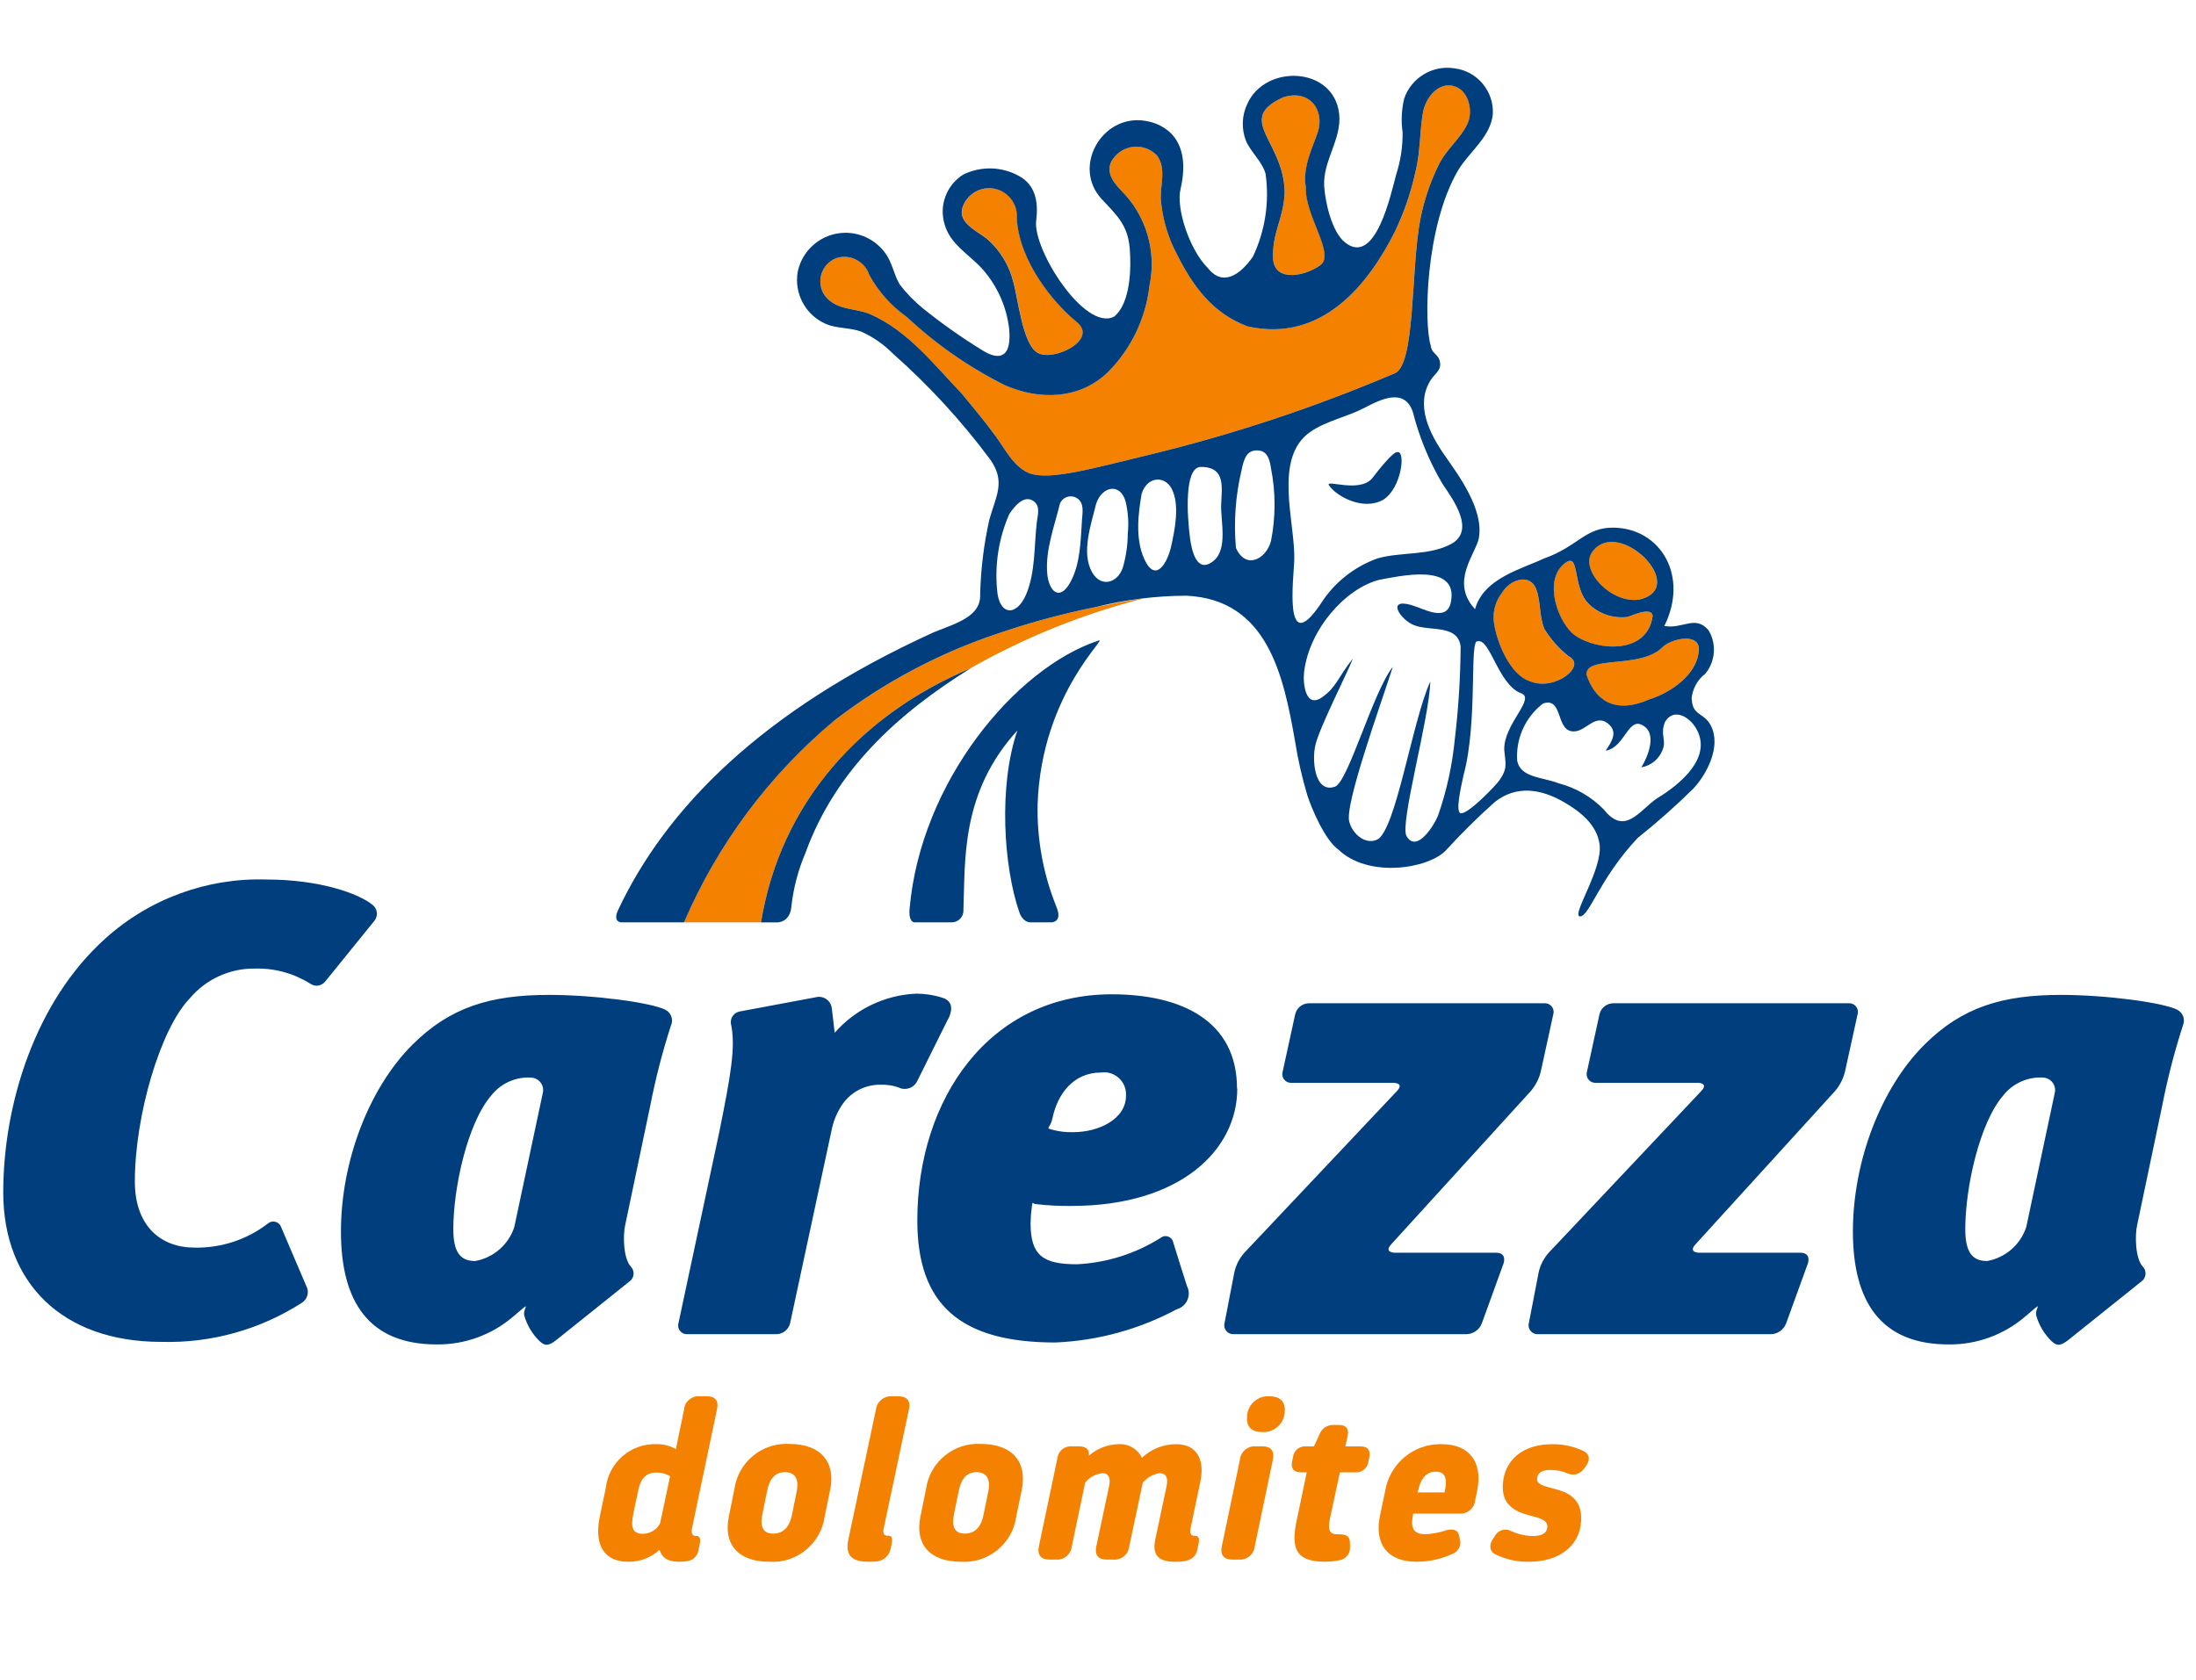
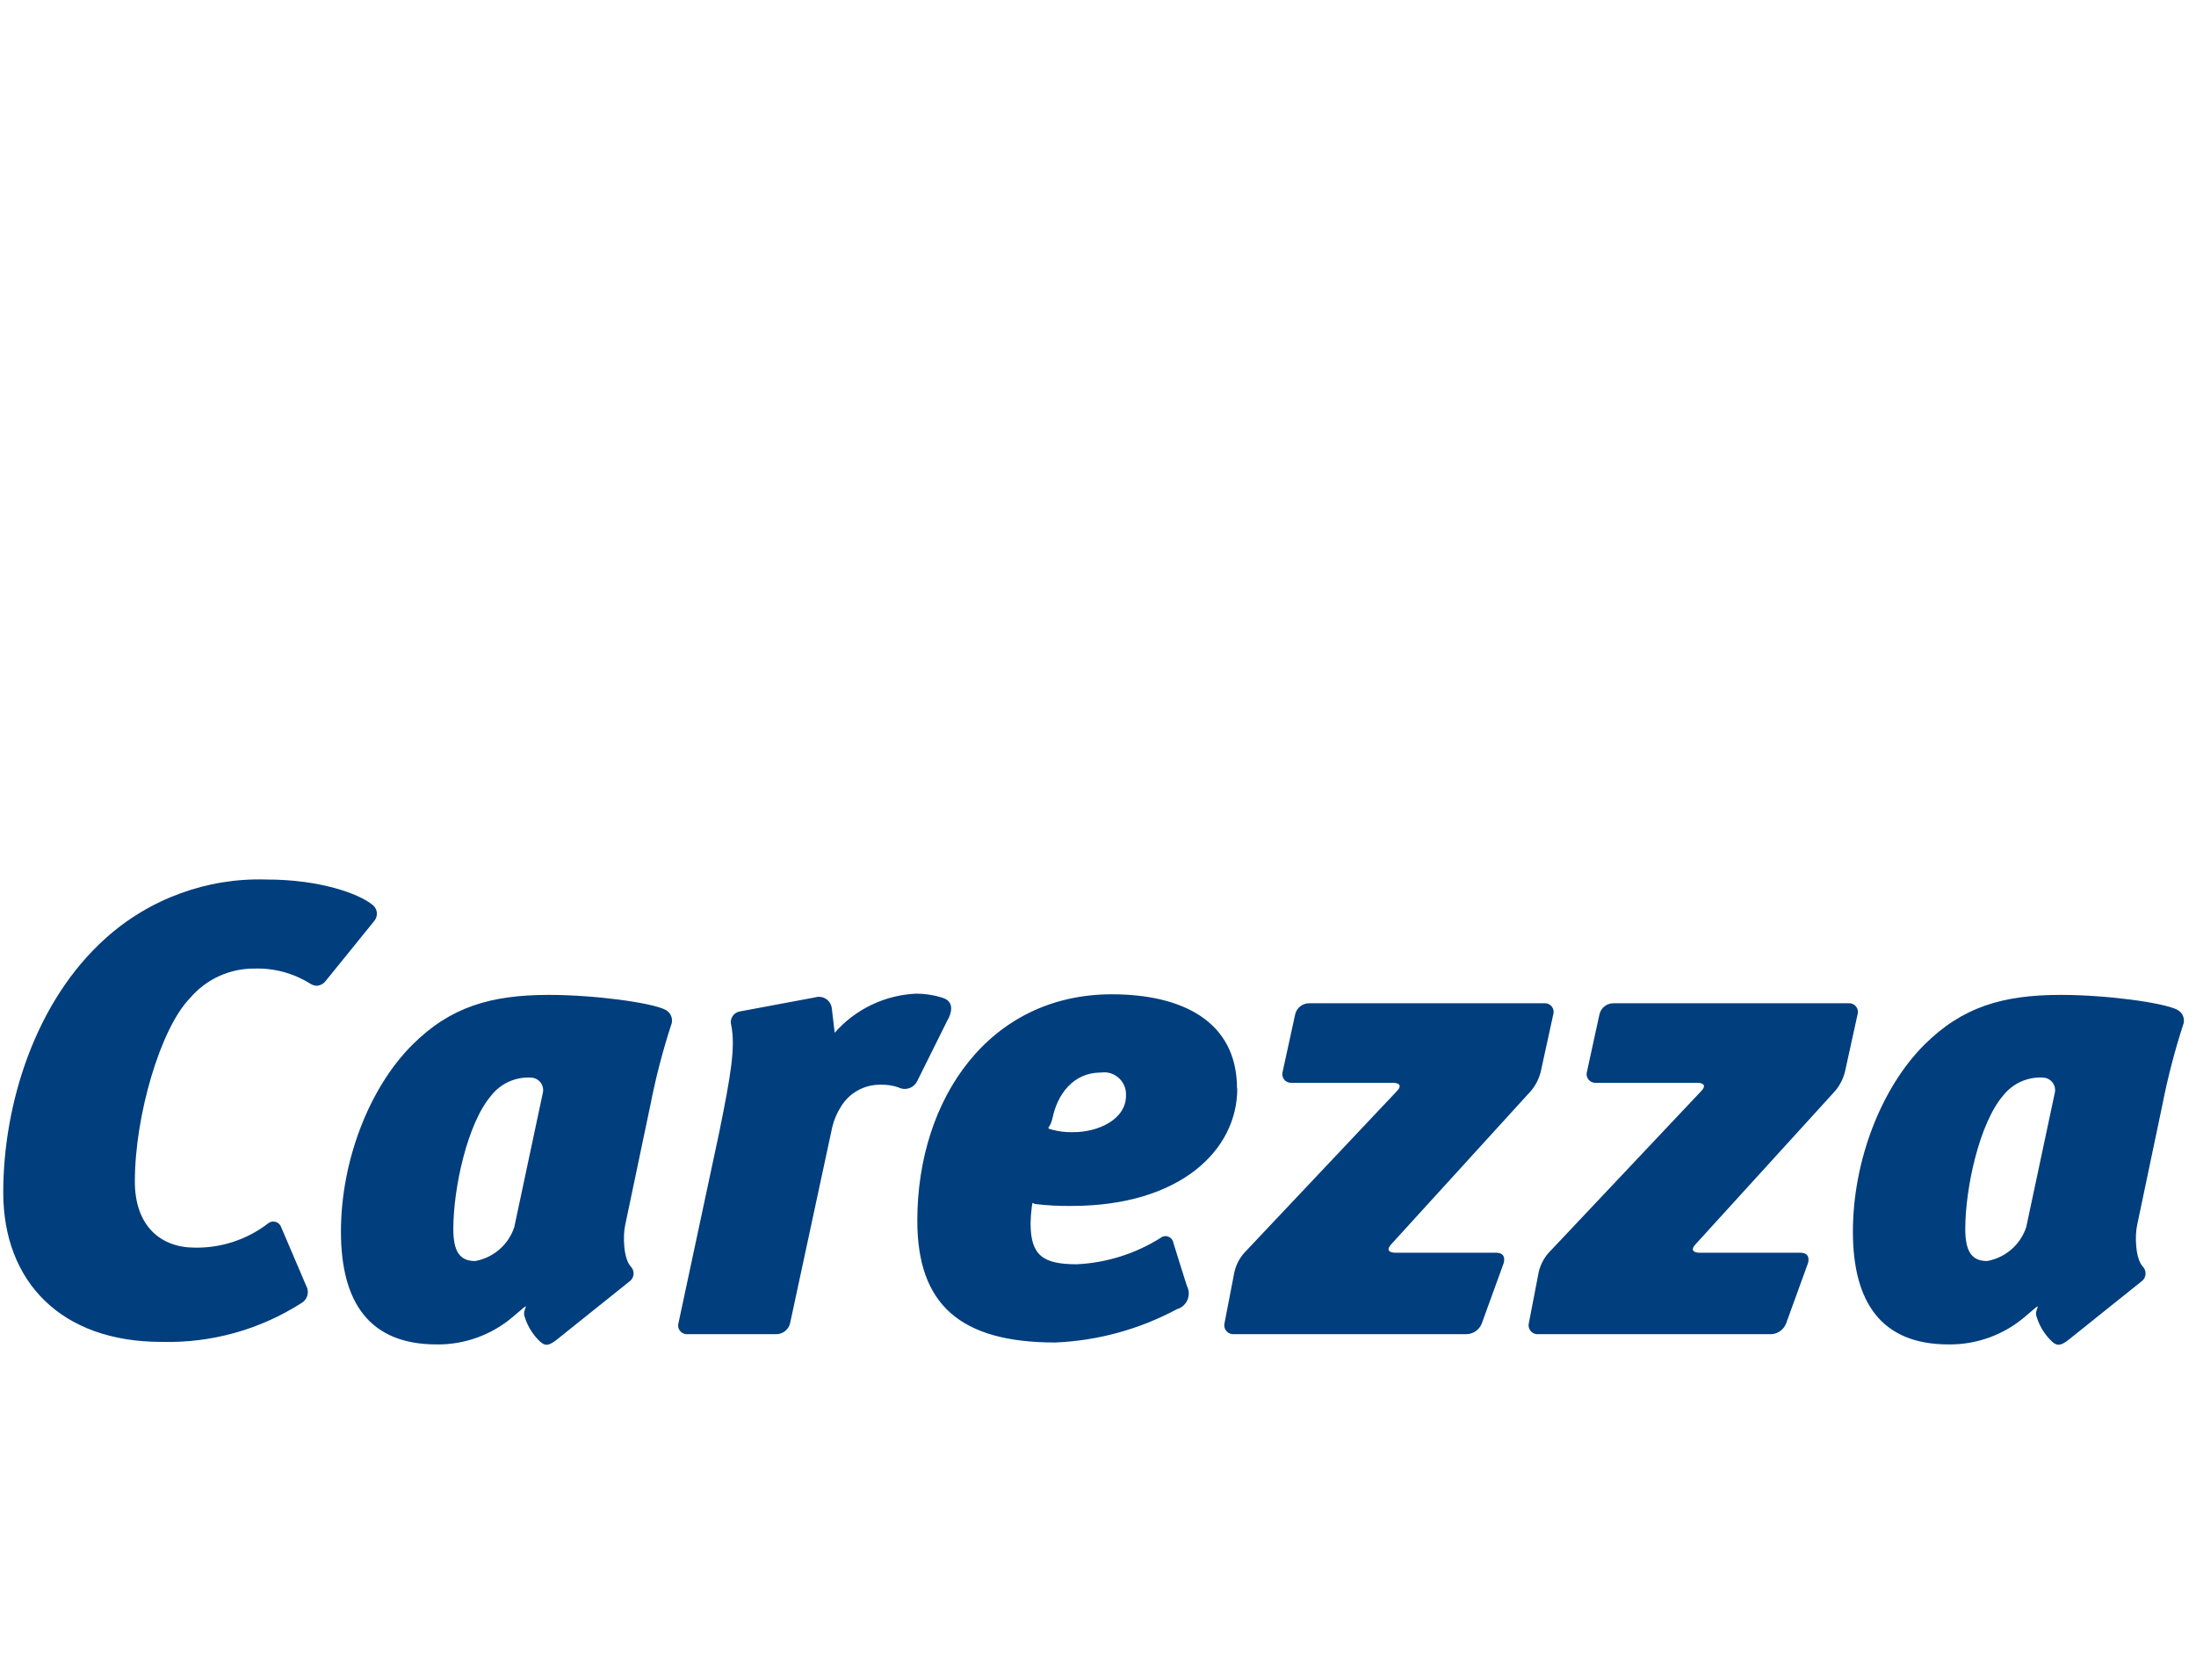
<svg xmlns="http://www.w3.org/2000/svg" width="100%" height="100%" viewBox="0 0 166 127" version="1.1" xml:space="preserve" style="fill-rule:evenodd;clip-rule:evenodd;stroke-linejoin:round;stroke-miterlimit:2;">
  <g transform="matrix(1,0,0,1,-87,-1167)">
    <g transform="matrix(1.562,0,0,3.446,0,0)">
      <g id="Logo_Carezza" transform="matrix(0.616,0,0,0.279,55.855,340.141)">
        <g id="Gruppe_5040">
          <g id="Pfad_15495" transform="matrix(1,0,0,1,0,-78.317)">
            <path d="M29.146,145.413C29.28,145.254 29.354,145.052 29.354,144.843C29.354,144.574 29.231,144.32 29.021,144.152C27.942,143.258 24.866,142.152 20.679,142.152C16.02,142.005 11.48,143.669 8.02,146.792C2.522,151.731 0,159.8 0,166.761C0,173.822 4.59,178.513 12.407,178.513C16.318,178.627 20.173,177.555 23.463,175.438C23.909,175.161 24.061,174.575 23.806,174.116C23.638,173.716 23.136,172.541 21.836,169.498C21.748,169.231 21.496,169.05 21.215,169.05C21.053,169.05 20.897,169.11 20.777,169.218C19.131,170.479 17.103,171.143 15.03,171.1C12.407,171.1 10.339,169.435 10.339,165.9C10.339,160.705 12.357,153.846 14.676,151.476C15.942,149.982 17.812,149.13 19.77,149.156C21.303,149.113 22.815,149.525 24.114,150.34C24.265,150.441 24.441,150.499 24.623,150.508C24.899,150.494 25.156,150.358 25.323,150.138C25.853,149.483 26.89,148.199 29.148,145.411M42.385,158.956L40.149,169.483C39.696,170.871 38.51,171.901 37.072,172.156C35.862,172.156 35.358,171.4 35.358,169.635C35.358,166.407 36.468,161.313 38.334,159.144C39.091,158.175 40.284,157.645 41.511,157.732C42.019,157.771 42.417,158.2 42.417,158.709C42.417,158.793 42.406,158.876 42.385,158.957M52.466,153.612C52.662,153.152 52.461,152.611 52.012,152.391C50.893,151.831 46.454,151.226 42.873,151.226C38.284,151.226 35.106,152.184 32.13,155.16C28.75,158.539 26.53,164.289 26.53,169.837C26.53,175.385 28.749,178.714 34.045,178.714C36.242,178.74 38.375,177.966 40.045,176.538C41.715,175.11 40.776,175.87 40.936,176.449C41.151,177.204 41.558,177.889 42.119,178.438C42.495,178.792 42.766,178.915 43.476,178.347L49.183,173.773C49.394,173.628 49.521,173.387 49.521,173.131C49.521,172.927 49.441,172.731 49.298,172.585C48.718,171.954 48.668,170.139 48.87,169.285L50.837,159.904C51.253,157.777 51.795,155.677 52.462,153.615M74.233,153.138C74.427,152.748 74.833,151.759 73.752,151.438C73.096,151.232 72.413,151.128 71.726,151.128C69.261,151.236 66.945,152.348 65.32,154.204C65.233,153.447 65.174,152.913 65.098,152.313C65.058,151.787 64.614,151.376 64.087,151.376C63.987,151.376 63.888,151.391 63.792,151.42L57.874,152.527C57.464,152.592 57.159,152.95 57.159,153.365C57.159,153.432 57.167,153.498 57.182,153.563C57.552,155.314 57.149,157.584 56.241,162.072L53.048,177.037C53.03,177.099 53.021,177.163 53.021,177.227C53.021,177.602 53.329,177.909 53.703,177.909C53.718,177.909 53.733,177.909 53.748,177.908L60.741,177.908C61.257,177.902 61.705,177.54 61.819,177.037L65.127,161.631C65.263,161.06 65.493,160.515 65.808,160.019C66.458,158.939 67.634,158.28 68.895,158.289C69.377,158.271 69.859,158.341 70.316,158.496C70.472,158.578 70.646,158.621 70.823,158.621C71.25,158.621 71.64,158.37 71.816,157.98L74.223,153.132M88.207,159.146C88.207,161.012 86.038,162.021 84.071,162.021C83.501,162.04 82.931,161.972 82.381,161.821C81.831,161.67 82.255,161.771 82.436,160.898C82.81,159.098 84.02,157.332 86.236,157.332C86.32,157.32 86.404,157.313 86.489,157.313C87.431,157.313 88.207,158.089 88.207,159.031C88.207,159.07 88.206,159.109 88.203,159.148M96.928,158.593C96.928,153.247 92.54,151.179 87.093,151.179C77.46,151.179 71.811,159.4 71.811,168.979C71.811,175.586 75.191,178.562 82.655,178.562C85.992,178.42 89.254,177.526 92.197,175.947C92.751,175.795 93.138,175.287 93.138,174.712C93.138,174.511 93.091,174.312 93,174.133C92.773,173.454 92.354,172.089 91.917,170.688C91.858,170.403 91.604,170.196 91.313,170.196C91.168,170.196 91.028,170.247 90.917,170.34C88.94,171.585 86.674,172.298 84.34,172.41C81.667,172.41 80.709,171.704 80.709,169.182C80.717,168.743 80.75,168.306 80.809,167.871C80.868,167.436 80.859,167.619 81.061,167.671C82.015,167.786 82.975,167.837 83.936,167.822C92.459,167.822 96.948,163.434 96.948,158.593M121.774,152.755C121.793,152.692 121.802,152.627 121.802,152.562C121.802,152.19 121.495,151.883 121.123,151.883C121.107,151.883 121.09,151.884 121.074,151.885L102.576,151.885C102.06,151.891 101.612,152.252 101.496,152.755L100.513,157.268C100.494,157.331 100.485,157.396 100.485,157.462C100.485,157.834 100.791,158.141 101.164,158.141C101.18,158.141 101.197,158.14 101.213,158.139L109.213,158.139C109.213,158.139 110.104,158.139 109.493,158.787L97.5,171.509C97.116,171.943 96.847,172.467 96.72,173.032L95.948,177.032C95.933,177.09 95.925,177.149 95.925,177.208C95.925,177.592 96.241,177.908 96.625,177.908C96.641,177.908 96.656,177.908 96.671,177.907L114.962,177.907C115.491,177.894 115.963,177.563 116.156,177.07L117.87,172.34C117.87,172.34 118.17,171.502 117.282,171.502L109.33,171.502C109.33,171.502 108.439,171.502 109.039,170.843L120,158.8C120.378,158.359 120.649,157.835 120.789,157.271L121.774,152.755ZM145.68,152.755C145.699,152.692 145.708,152.627 145.708,152.562C145.708,152.19 145.401,151.883 145.029,151.883C145.013,151.883 144.996,151.884 144.98,151.885L126.482,151.885C125.966,151.891 125.518,152.252 125.402,152.755L124.42,157.268C124.401,157.331 124.392,157.396 124.392,157.462C124.392,157.834 124.698,158.141 125.071,158.141C125.087,158.141 125.104,158.14 125.12,158.139L133.12,158.139C133.12,158.139 134.011,158.139 133.4,158.787L121.408,171.511C121.024,171.945 120.755,172.469 120.628,173.034L119.856,177.034C119.841,177.092 119.833,177.151 119.833,177.21C119.833,177.594 120.149,177.91 120.533,177.91C120.548,177.91 120.563,177.91 120.578,177.909L138.869,177.909C139.398,177.896 139.87,177.565 140.063,177.072L141.777,172.342C141.777,172.342 142.077,171.504 141.189,171.504L133.237,171.504C133.237,171.504 132.346,171.504 132.945,170.845L143.9,158.8C144.278,158.359 144.549,157.835 144.689,157.271L145.68,152.755ZM161.168,158.955L158.932,169.482C158.479,170.87 157.293,171.9 155.855,172.155C154.645,172.155 154.141,171.399 154.141,169.634C154.141,166.406 155.251,161.312 157.117,159.143C157.874,158.174 159.067,157.644 160.294,157.731C160.802,157.77 161.2,158.199 161.2,158.708C161.2,158.792 161.189,158.875 161.168,158.956M170.795,152.391C169.676,151.831 165.237,151.226 161.656,151.226C157.067,151.226 153.889,152.184 150.913,155.16C147.534,158.539 145.313,164.289 145.313,169.837C145.313,175.385 147.533,178.714 152.828,178.714C155.025,178.74 157.158,177.966 158.828,176.538C160.498,175.11 159.559,175.87 159.719,176.449C159.934,177.204 160.341,177.889 160.902,178.438C161.278,178.792 161.549,178.915 162.259,178.347L167.966,173.773C168.177,173.628 168.304,173.387 168.304,173.131C168.304,172.927 168.224,172.731 168.081,172.585C167.501,171.954 167.451,170.139 167.653,169.285L169.62,159.904C170.036,157.777 170.578,155.677 171.245,153.615C171.441,153.155 171.24,152.614 170.791,152.394" style="fill:#003e7e;fill-rule:nonzero;" />
          </g>
          <g id="Pfad_15496" transform="matrix(1,0,0,1,-57.347,-1.695)">
-             <path d="M158.6,111.315C158.495,111.843 158.729,112.149 159.291,112.149L159.751,112.149L158.957,115.963C158.497,118.163 158.919,119.181 161.184,119.181C161.564,119.18 161.944,119.14 162.316,119.062C162.806,118.99 163.168,118.557 163.153,118.062L163.146,117.67C163.131,117.159 162.846,117.023 162.272,117.023L162.136,117.023C161.436,117.023 161.424,116.495 161.576,115.78L162.357,112.153L163.583,112.153C164.084,112.182 164.528,111.816 164.595,111.319L164.672,110.944C164.778,110.399 164.526,110.11 163.964,110.11L162.789,110.11L162.966,109.276C163.09,108.714 162.838,108.425 162.293,108.425L161.85,108.425C161.367,108.406 160.925,108.703 160.76,109.157L160.319,110.11L159.672,110.11C159.173,110.075 158.73,110.447 158.677,110.944L158.6,111.315ZM156.243,108.982C156.286,108.985 156.328,108.987 156.371,108.987C157.267,108.987 158.008,108.259 158.025,107.364C158.082,106.547 157.615,106.172 156.831,106.172C156.789,106.169 156.746,106.167 156.704,106.167C155.804,106.167 155.064,106.907 155.064,107.807C155.064,107.813 155.064,107.818 155.064,107.824C155.009,108.607 155.477,108.982 156.243,108.982M153.076,117.99C152.944,118.654 153.243,119.012 153.907,119.012L154.452,119.012C155.061,119.052 155.6,118.597 155.664,117.99L157.097,111.128C157.229,110.464 156.93,110.106 156.266,110.106L155.721,110.106C155.112,110.066 154.573,110.521 154.509,111.128L153.076,117.99ZM138.704,117.99C138.572,118.654 138.871,119.012 139.535,119.012L140.08,119.012C140.689,119.052 141.228,118.597 141.292,117.99L142.341,112.967C142.676,112.536 143.177,112.264 143.722,112.218C144.165,112.218 144.361,112.576 144.232,113.206L143.216,117.991C143.084,118.655 143.383,119.013 144.047,119.013L144.592,119.013C145.201,119.053 145.74,118.598 145.804,117.991L146.87,112.968C147.199,112.564 147.668,112.297 148.183,112.219C148.728,112.219 148.872,112.594 148.742,113.241L147.853,117.43C147.573,118.758 148.207,119.184 149.433,119.184C149.586,119.184 149.757,119.184 149.933,119.167C150.633,119.099 151.049,118.792 151.155,118.247L151.255,117.753C151.355,117.276 151.213,117.14 150.955,117.14L150.904,117.14C150.683,117.14 150.541,116.969 150.62,116.578L151.387,112.917C151.766,111.146 151.119,109.937 149.487,109.937C148.489,109.936 147.529,110.321 146.807,111.01C146.472,110.314 145.746,109.888 144.975,109.937C144.117,109.95 143.291,110.269 142.647,110.837L142.641,110.684C142.641,110.241 142.273,110.105 141.779,110.105L141.285,110.105C140.723,110.062 140.221,110.481 140.164,111.042L138.704,117.99ZM132.036,115.452L132.401,113.652C132.613,112.579 133.086,112.136 133.818,112.136C134.55,112.136 134.943,112.613 134.734,113.652L134.369,115.452C134.157,116.525 133.633,116.968 132.884,116.968C132.118,116.968 131.83,116.457 132.036,115.452M129.401,115.64C128.961,117.802 130.124,119.182 132.593,119.182C134.731,119.32 136.637,117.763 136.927,115.64L137.366,113.511C137.805,111.365 136.647,109.918 134.177,109.918C132.039,109.78 130.134,111.337 129.843,113.46L129.401,115.64ZM123.742,117.428C123.462,118.756 124.096,119.182 125.322,119.182C125.489,119.185 125.656,119.179 125.822,119.165C126.389,119.172 126.894,118.792 127.044,118.245L127.144,117.751C127.22,117.393 127.17,117.138 126.915,117.138L126.815,117.138C126.615,117.138 126.415,117.019 126.515,116.576L128.499,107.194C128.648,106.53 128.349,106.172 127.685,106.172L127.14,106.172C126.529,106.137 125.988,106.587 125.911,107.194L123.742,117.428ZM116.984,115.453L117.349,113.653C117.56,112.58 118.034,112.137 118.766,112.137C119.498,112.137 119.89,112.614 119.682,113.653L119.317,115.453C119.106,116.526 118.581,116.969 117.832,116.969C117.065,116.969 116.778,116.458 116.984,115.453M114.349,115.641C113.908,117.803 115.072,119.183 117.541,119.183C119.679,119.321 121.584,117.764 121.875,115.641L122.313,113.512C122.753,111.366 121.594,109.919 119.125,109.919C116.987,109.781 115.081,111.338 114.79,113.461L114.349,115.641ZM109.736,112.456L108.948,116.168C108.681,116.666 108.162,116.979 107.597,116.985C106.746,116.985 106.631,116.44 106.861,115.333L107.244,113.511C107.471,112.455 108.019,112.166 108.666,112.166C109.043,112.159 109.414,112.259 109.736,112.455M110.836,107.194L110.191,110.327C109.749,110.07 109.248,109.935 108.737,109.935C106.688,109.83 104.892,111.368 104.68,113.409L104.222,115.572C103.739,117.854 104.532,119.182 106.456,119.182C107.362,119.194 108.239,118.859 108.905,118.245C109.115,118.892 109.572,119.182 110.457,119.182C110.681,119.179 110.904,119.162 111.125,119.131C111.569,119.052 111.912,118.692 111.97,118.245L112.07,117.751C112.147,117.376 112.061,117.151 111.805,117.151L111.72,117.151C111.482,117.151 111.379,116.913 111.456,116.551L113.422,107.186C113.572,106.505 113.272,106.164 112.608,106.164L112.063,106.164C111.448,106.117 110.9,106.573 110.834,107.186M122.634,53.02C117.508,57.314 113.464,62.754 110.829,68.9L116.878,68.9C116.878,68.884 116.883,68.868 116.887,68.852C118.425,59.505 124.687,52.57 133.338,48.915C137.625,46.477 142.22,44.625 147,43.409C145.7,43.589 144.413,43.858 143.163,44.109C140.643,44.615 138.157,45.283 135.723,46.109C131,47.657 126.575,49.998 122.638,53.031M141.695,21.681C139.888,20.222 137.158,16.901 136.985,13.518C136.99,13.461 136.992,13.403 136.992,13.345C136.992,12.146 136.005,11.158 134.805,11.158C133.995,11.158 133.249,11.608 132.871,12.324C132.08,13.771 133.734,14.432 134.645,15.14C135.688,16.048 136.418,17.263 136.731,18.61C137.076,19.818 137.455,23.489 138.637,24.11C139.888,24.81 143.422,23.072 141.695,21.677M159.695,11.111C159.395,9.486 160.255,7.899 160.632,6.758C161.2,4.982 159.941,3.326 157.887,4.021C154.119,5.75 157.957,7.427 158.026,11.459C157.956,13.614 156.983,14.659 157.126,16.812C157.335,18.55 159.626,18.063 160.81,17.229C162.061,16.395 159.594,13.311 159.698,11.112M172.381,6.1C172.841,5.134 172.501,3.518 171.391,3.157C170.091,2.735 169.091,4.075 168.891,5.19C168.618,6.699 168.691,8.272 168.309,9.824C167.951,11.475 167.401,13.078 166.671,14.601C164.638,18.626 161.016,23.349 155.107,22.029C152.385,21.002 150.864,18.938 149.601,16.444C148.853,15.061 148.405,13.535 148.286,11.967C148.265,10.867 148.726,9.578 147.991,8.589C147.57,8.146 146.985,7.895 146.373,7.895C145.752,7.895 145.157,8.155 144.735,8.611C143.814,9.58 144.369,10.502 145.145,11.311C147.126,13.266 147.977,16.103 147.4,18.826C147.11,21.403 145.954,23.806 144.123,25.642C141.833,27.822 138.687,27.822 136.037,26.651C133.226,25.244 130.633,23.439 128.337,21.292C127.114,20.428 126.104,19.295 125.385,17.981C125.047,16.939 123.933,16.34 122.878,16.634C122.082,16.899 121.541,17.648 121.541,18.487C121.541,18.894 121.668,19.291 121.904,19.622C122.811,20.784 124.228,20.562 125.424,21.052C128.453,22.382 130.463,25.042 132.605,27.258C133.653,28.541 134.377,29.377 135.354,30.716C136.079,31.716 136.754,33.093 137.954,33.576C139.575,34.176 142.961,33.184 147.336,32.134C153.918,30.539 160.356,28.404 166.587,25.75C168.331,25.25 167.897,17.528 168.687,13.544C168.974,12.112 169.44,10.721 170.076,9.406C170.683,8.106 171.797,7.312 172.376,6.097M170.6,113.631L170.576,113.731L168.465,113.731L168.489,113.631C168.716,112.575 169.189,112.098 169.889,112.098C170.638,112.098 170.806,112.626 170.599,113.631M173.137,113.614C173.603,111.332 172.526,109.936 170.346,109.936C168.167,109.881 166.264,111.462 165.917,113.614L165.512,115.521C165.029,117.803 166.112,119.182 168.372,119.182C169.332,119.185 170.281,118.98 171.155,118.582C171.628,118.435 171.91,117.94 171.795,117.458L171.703,117.066C171.597,116.64 171.144,116.538 170.549,116.759C170.063,116.914 169.558,117 169.049,117.015C168.232,117.015 167.869,116.606 168.098,115.515L168.123,115.396L171.767,115.396C172.376,115.436 172.915,114.981 172.979,114.374L173.137,113.614ZM174.537,117.156L174.386,117.377C174.063,117.854 174.095,118.365 174.586,118.603C175.404,119.005 176.308,119.204 177.219,119.182C179.501,119.182 181.165,118.024 181.306,116.015C181.434,114.176 180.206,113.699 179.187,113.444C178.2,113.189 177.818,113.052 177.847,112.644C177.879,112.185 178.252,111.963 178.847,111.963C179.331,111.954 179.812,112.046 180.258,112.235C180.722,112.445 181.276,112.276 181.545,111.843L181.695,111.643C182.034,111.183 181.995,110.723 181.488,110.468C180.717,110.105 179.874,109.925 179.022,109.94C176.655,109.94 175.286,111.251 175.16,113.056C175.048,114.656 176.03,115.219 177.268,115.542C178.138,115.763 178.688,115.934 178.652,116.442C178.612,117.004 178.125,117.157 177.529,117.157C176.944,117.151 176.368,117.023 175.835,116.782C175.692,116.7 175.531,116.657 175.366,116.657C175.018,116.657 174.698,116.85 174.535,117.157M178.425,45.841C178.001,44.885 178.144,43.616 177.76,42.664C177.253,41.408 175.696,41.95 175.1,42.964C174.604,43.591 174.366,44.385 174.435,45.181C174.596,46.681 175.67,49.481 177.343,49.961C179.238,50.73 181.808,48.72 180.314,47.969C179.567,47.375 178.927,46.657 178.424,45.846M181.97,43.925C180.493,42.595 181.318,39.525 179.915,40.75C178.315,42.143 179.547,45.475 180.862,46.363C182.642,47.563 186.511,47.832 186.921,44.812C186.847,43.999 185.148,44.856 184.926,44.886C183.848,45.015 182.766,44.664 181.97,43.926M182.141,39.826C181.214,41.217 183.678,43.879 185.895,43.51C189.885,42.549 184.136,36.87 182.141,39.826M187.641,47.312C185.885,48.984 181.653,47.889 181.723,49.419C182.348,51.296 183.808,52.619 186.665,51.359C188.319,50.849 190.408,49.425 190.54,47.543C190.707,46.069 188.34,46.56 187.64,47.311" style="fill:#f48100;fill-rule:nonzero;" />
-           </g>
+             </g>
          <g id="Pfad_15497" transform="matrix(1,0,0,1,-59.08,-0.001)">
-             <path d="M141.827,66C140.788,63.436 140.283,60.688 140.342,57.922C140.642,49.056 146.166,44.535 145.07,45.066C138.613,47.219 131.162,56.125 130.286,66.121C130.186,67.204 130.648,67.204 130.648,67.204L133.631,67.204C134.121,67.186 134.515,66.778 134.515,66.288C134.515,66.267 134.514,66.247 134.513,66.226C134.668,62.415 134.259,57.035 138.755,52.112C137.255,56.465 137.663,62.843 138.914,66.433C139.183,67.205 139.744,67.205 139.744,67.205L141.433,67.205C141.433,67.205 142.323,67.205 141.827,66.005M118.62,67.16C118.62,67.176 118.615,67.192 118.611,67.208L119.921,67.208C119.921,67.208 120.913,67.208 121,65.934C121.163,64.488 121.536,63.073 122.108,61.734C124.451,55.28 129.308,50.81 135.095,47.218C126.434,50.864 120.161,57.8 118.62,67.16M168.564,30.234C168.564,30.234 168.328,30.057 166.584,32.334C165.549,33.427 162.979,32.364 163.222,32.822C163.777,33.664 165.875,34.875 167.488,33.975C168.948,33.075 169.302,29.988 168.564,30.235M192.011,51.846C193.491,54.177 190.811,56.357 189.03,57.436C187.641,58.362 186.5,60.45 184.83,58.336C183.855,57.334 182.623,56.618 181.269,56.267C179.983,55.767 178.286,55.843 178.018,54.494C177.898,52.749 178.663,51.057 180.052,49.994C181.719,49.432 180.962,52.418 182.634,52.175C183.476,52.052 184.192,50.831 185.121,51.549C185.936,52.178 185.521,52.908 184.963,53.706C186.563,53.442 186.735,50.791 188.063,51.834C188.915,52.504 188.335,54.098 187.773,55.014C188.519,54.887 189.147,54.38 189.428,53.677C189.782,52.869 189.221,52.495 189.628,51.448C190.286,50.339 191.465,50.994 192.009,51.848M188.404,49.664C185.547,50.921 184.087,49.6 183.462,47.724C183.392,46.195 187.625,47.289 189.38,45.617C190.08,44.866 192.446,44.374 192.28,45.849C192.148,47.731 190.059,49.154 188.405,49.665M187.634,41.816C185.417,42.185 182.954,39.523 183.88,38.132C185.875,35.176 191.623,40.855 187.634,41.816M183.71,42.229C184.506,42.967 185.587,43.318 186.665,43.189C186.886,43.159 188.586,42.303 188.66,43.115C188.251,46.136 184.381,45.869 182.602,44.666C181.287,43.778 180.053,40.446 181.655,39.053C183.055,37.832 182.233,40.898 183.711,42.228M180.164,44.149C180.667,44.96 181.307,45.678 182.054,46.272C183.548,47.024 180.977,49.033 179.082,48.264C177.409,47.788 176.335,44.986 176.174,43.484C176.105,42.688 176.343,41.895 176.839,41.268C177.439,40.259 178.991,39.716 179.499,40.968C179.883,41.919 179.74,43.189 180.164,44.145M178.273,49.169C179.573,49.553 176.943,51.592 177.002,53.631C177.092,54.69 177.296,55.083 176.618,56.04C176.328,56.449 174.158,58.728 173.574,58.626C173.16,58.507 173.58,56.663 173.802,55.644C174.962,51.372 174.229,44.869 174.919,45.105C175.879,44.854 176.53,48.459 178.273,49.169M172.924,37.4C171.131,38.4 169.003,38.044 167.082,38.571C165.221,39.225 163.635,40.489 162.582,42.156C159.62,46.541 160.471,40.034 160.507,38.705C160.589,35.736 158.815,30.674 161.776,28.627C163.022,27.766 164.645,27.461 165.991,26.757C167.314,26.065 169.161,25.139 169.821,27.066C170.325,29.054 171.11,30.959 172.152,32.725C173.036,34.016 174.681,36.325 172.922,37.399M170.422,11.853C169.633,15.836 170.067,23.553 168.322,24.059C162.091,26.713 155.653,28.848 149.071,30.443C144.696,31.492 141.31,32.482 139.69,31.885C138.483,31.402 137.81,30.02 137.085,29.025C136.109,27.686 135.385,26.85 134.336,25.567C132.194,23.351 130.184,20.69 127.155,19.361C125.955,18.871 124.542,19.092 123.635,17.931C123.399,17.6 123.272,17.203 123.272,16.796C123.272,15.957 123.813,15.208 124.609,14.943C125.664,14.649 126.778,15.248 127.116,16.29C127.835,17.604 128.845,18.737 130.068,19.601C132.364,21.748 134.957,23.553 137.768,24.96C140.419,26.131 143.568,26.131 145.854,23.951C147.686,22.115 148.841,19.712 149.131,17.135C149.708,14.412 148.857,11.574 146.876,9.619C146.1,8.809 145.545,7.887 146.466,6.919C146.888,6.463 147.482,6.204 148.104,6.204C148.715,6.204 149.3,6.455 149.721,6.897C150.456,7.885 149.994,9.176 150.016,10.275C150.135,11.843 150.583,13.369 151.331,14.752C152.595,17.246 154.115,19.31 156.837,20.337C162.745,21.658 166.368,16.937 168.4,12.909C169.13,11.386 169.68,9.783 170.038,8.132C170.421,6.58 170.348,5.007 170.62,3.498C170.82,2.383 171.82,1.043 173.12,1.465C174.231,1.826 174.57,3.442 174.11,4.408C173.531,5.623 172.417,6.417 171.81,7.717C171.174,9.032 170.707,10.423 170.421,11.855M162.535,15.54C161.354,16.374 159.059,16.861 158.851,15.123C158.712,12.968 159.685,11.923 159.751,9.77C159.681,5.738 155.844,4.061 159.612,2.332C161.666,1.637 162.925,3.293 162.356,5.069C161.979,6.209 161.123,7.797 161.419,9.422C161.319,11.622 163.782,14.705 162.531,15.539M140.357,22.421C139.175,21.795 138.796,18.121 138.452,16.921C138.139,15.574 137.409,14.359 136.366,13.451C135.455,12.743 133.801,12.083 134.592,10.635C134.97,9.918 135.716,9.467 136.527,9.467C137.727,9.467 138.714,10.454 138.714,11.654C138.714,11.713 138.712,11.771 138.707,11.829C138.879,15.212 141.607,18.529 143.416,19.992C145.143,21.387 141.609,23.12 140.358,22.424M138.106,35.115C138.464,34.554 139.306,33.467 140.088,34.127C140.561,34.527 140.344,35.182 140.282,35.707C140.061,37.569 140.182,39.661 139.44,41.415C138.682,43.195 137.306,43.079 137.158,41.049C136.968,39.023 137.295,36.981 138.108,35.115M142.103,34.257C142.248,33.922 142.58,33.704 142.945,33.704C143.138,33.704 143.327,33.765 143.483,33.878C144.012,34.259 143.867,34.978 143.83,35.531C143.72,37.154 143.715,39.003 142.909,40.466C142.067,41.994 141.22,41.166 141.099,39.783C140.936,37.907 141.671,36.05 142.099,34.257M144.952,34.257C145.389,32.949 146.793,32.591 147.244,34.069C147.454,34.913 147.515,35.787 147.425,36.652C147.419,37.562 147.285,38.467 147.025,39.34C146.593,40.549 145.314,40.882 144.625,39.679C143.737,38.116 144.568,35.843 144.947,34.256M148.512,33.519C148.926,32.13 150.318,32.046 150.871,33.099C151.532,34.358 151.118,36.362 150.825,37.668C150.553,38.881 149.625,40.59 148.732,38.656C147.967,37.001 148.276,34.908 148.512,33.519M153.122,31.391L153.329,31.391C155.091,31.472 154.818,32.991 154.762,34.322C154.708,35.622 155.322,37.868 154.138,38.799C152.821,39.835 152.438,37.899 152.314,36.975C152.076,35.142 151.872,31.475 153.123,31.391M156.36,31.681C156.551,30.681 156.802,30.075 157.598,30.09C158.41,30.106 158.575,30.821 158.673,31.476C159.053,33.378 159.053,35.336 158.673,37.238C158.259,38.692 156.673,39.466 155.923,37.756C155.742,35.721 155.888,33.669 156.356,31.68M161.276,47.526C161.676,44.159 164.527,40.935 167.199,40.263C168.766,39.982 173.413,38.884 172.813,41.999C172.495,43.653 170.687,42.526 169.666,42.241C167.732,41.702 168.827,43.402 169.92,43.836C171.187,44.336 173.342,43.754 173.575,45.5C173.559,47.945 173.406,50.386 173.117,52.814C172.919,54.86 172.476,56.874 171.798,58.814C171.537,59.494 170.135,61.814 169.326,60.425C168.767,59.462 171.116,51.216 171.192,48.27C169.787,51.305 168.475,60.07 166.997,60.708C166.033,61.121 165.063,60.198 164.835,59.313C164.408,58.072 167.245,50.24 168.25,47.107C166.684,49.087 164.741,56.173 163.702,56.536C162.085,57.1 161.867,54.377 162.182,53.208C162.488,51.895 164.641,47.657 165.118,46.457C163.906,47.964 163.833,48.703 162.695,49.501C161.355,50.44 161.178,48.342 161.276,47.521M191.717,49.665C191.772,48.869 192.167,48.135 192.8,47.65C193.593,46.685 193.697,45.318 193.058,44.244C192.02,42.992 191.037,44.164 189.582,43.896C191.529,39.934 189.273,36.243 185.633,36.165C183.354,36.116 182.826,37.643 180.092,38.603C178.42,39.403 175.372,40.137 174.708,42.575C172.708,40.432 174.773,38.234 175.008,36.975C175.408,34.722 173.408,32.037 172.32,30.475C171.149,28.795 169.992,26.529 171.212,24.575C171.566,24.008 172.127,23.788 171.929,23.041C171.781,22.485 171.303,22.485 171.229,21.859C170.665,20.044 170.812,12.475 173.365,8.083C174.239,6.614 175.895,5.483 176.101,3.683C176.225,1.866 174.883,0.251 173.074,0.041C171.368,-0.224 169.702,0.782 169.143,2.415C168.933,3.285 168.89,4.186 169.016,5.072C169.029,6.187 168.863,7.297 168.523,8.359C168.123,9.78 166.917,15.686 164.488,13.73C163.452,12.895 162.933,10.569 162.857,9.317C162.735,7.317 164.257,5.608 164.032,3.617C163.606,-0.124 158.194,-0.315 156.806,2.864C156.378,3.777 156.347,4.827 156.718,5.764C157.102,6.636 157.999,7.398 158.252,8.341C158.564,10.56 158.219,12.823 157.259,14.848C156.235,16.328 154.869,17.213 153.714,15.748C152.254,14.288 151.203,11.012 151.572,9.535C152.458,5.693 150.407,4.409 148.745,4.163C145.37,3.663 143.036,7.81 145.378,10.325C146.56,11.595 147.424,12.354 147.578,14.197C147.703,15.665 147.664,18.529 146.343,19.572C144.049,20.753 139.936,14.272 140.23,12.014C140.43,10.49 140.13,9.195 138.897,8.52C137.541,7.757 135.893,7.712 134.497,8.399C133.186,9.218 132.583,10.827 133.034,12.306C133.458,13.836 134.854,14.612 135.881,15.69C137.117,17.026 137.897,18.722 138.106,20.53C138.306,22.582 137.513,23.185 135.97,22.199C134.357,21.203 132.807,20.108 131.33,18.919C130.662,18.373 130.059,17.753 129.53,17.072C129.009,16.232 128.93,15.235 128.279,14.453C127.553,13.521 126.435,12.976 125.254,12.976C123.439,12.976 121.86,14.264 121.496,16.042C121.196,17.749 122.113,19.453 123.704,20.142C124.604,20.531 125.613,20.412 126.523,20.765C127.44,21.184 128.274,21.767 128.982,22.485C131.8,24.981 134.353,27.76 136.6,30.78C137.87,32.552 137.061,33.68 136.543,35.562C136.116,37.48 135.877,39.434 135.829,41.398C135.91,43.148 133.987,43.668 132.171,44.398C118.612,50.576 111.114,58.306 107.393,66.219C106.93,67.205 107.636,67.205 107.636,67.205L112.565,67.205C115.201,61.062 119.245,55.625 124.37,51.334C128.307,48.301 132.732,45.96 137.455,44.412C139.89,43.586 142.375,42.918 144.896,42.412C147.226,41.828 149.619,41.527 152.021,41.517C158.413,41.809 159.662,47.797 160.57,52.98C160.795,54.402 161.113,55.807 161.524,57.187C161.851,58.222 162.918,60.743 163.968,61.479C166.315,63.741 170.996,62.999 172.396,61.567C173.619,60.222 174.912,58.943 176.269,57.734C177.969,56.391 179.925,56.721 181.691,57.749C182.966,58.491 184.276,59.51 184.491,61.066C184.754,63.01 182.291,66.596 182.932,66.739C183.703,66.769 184.432,63.813 187.494,60.559C189.011,59.351 190.462,58.063 191.843,56.701C192.884,55.601 194.073,53.39 193.243,51.751C192.701,50.676 191.793,50.991 191.737,49.662" style="fill:#003e7e;fill-rule:nonzero;" />
-           </g>
+             </g>
        </g>
      </g>
    </g>
  </g>
</svg>